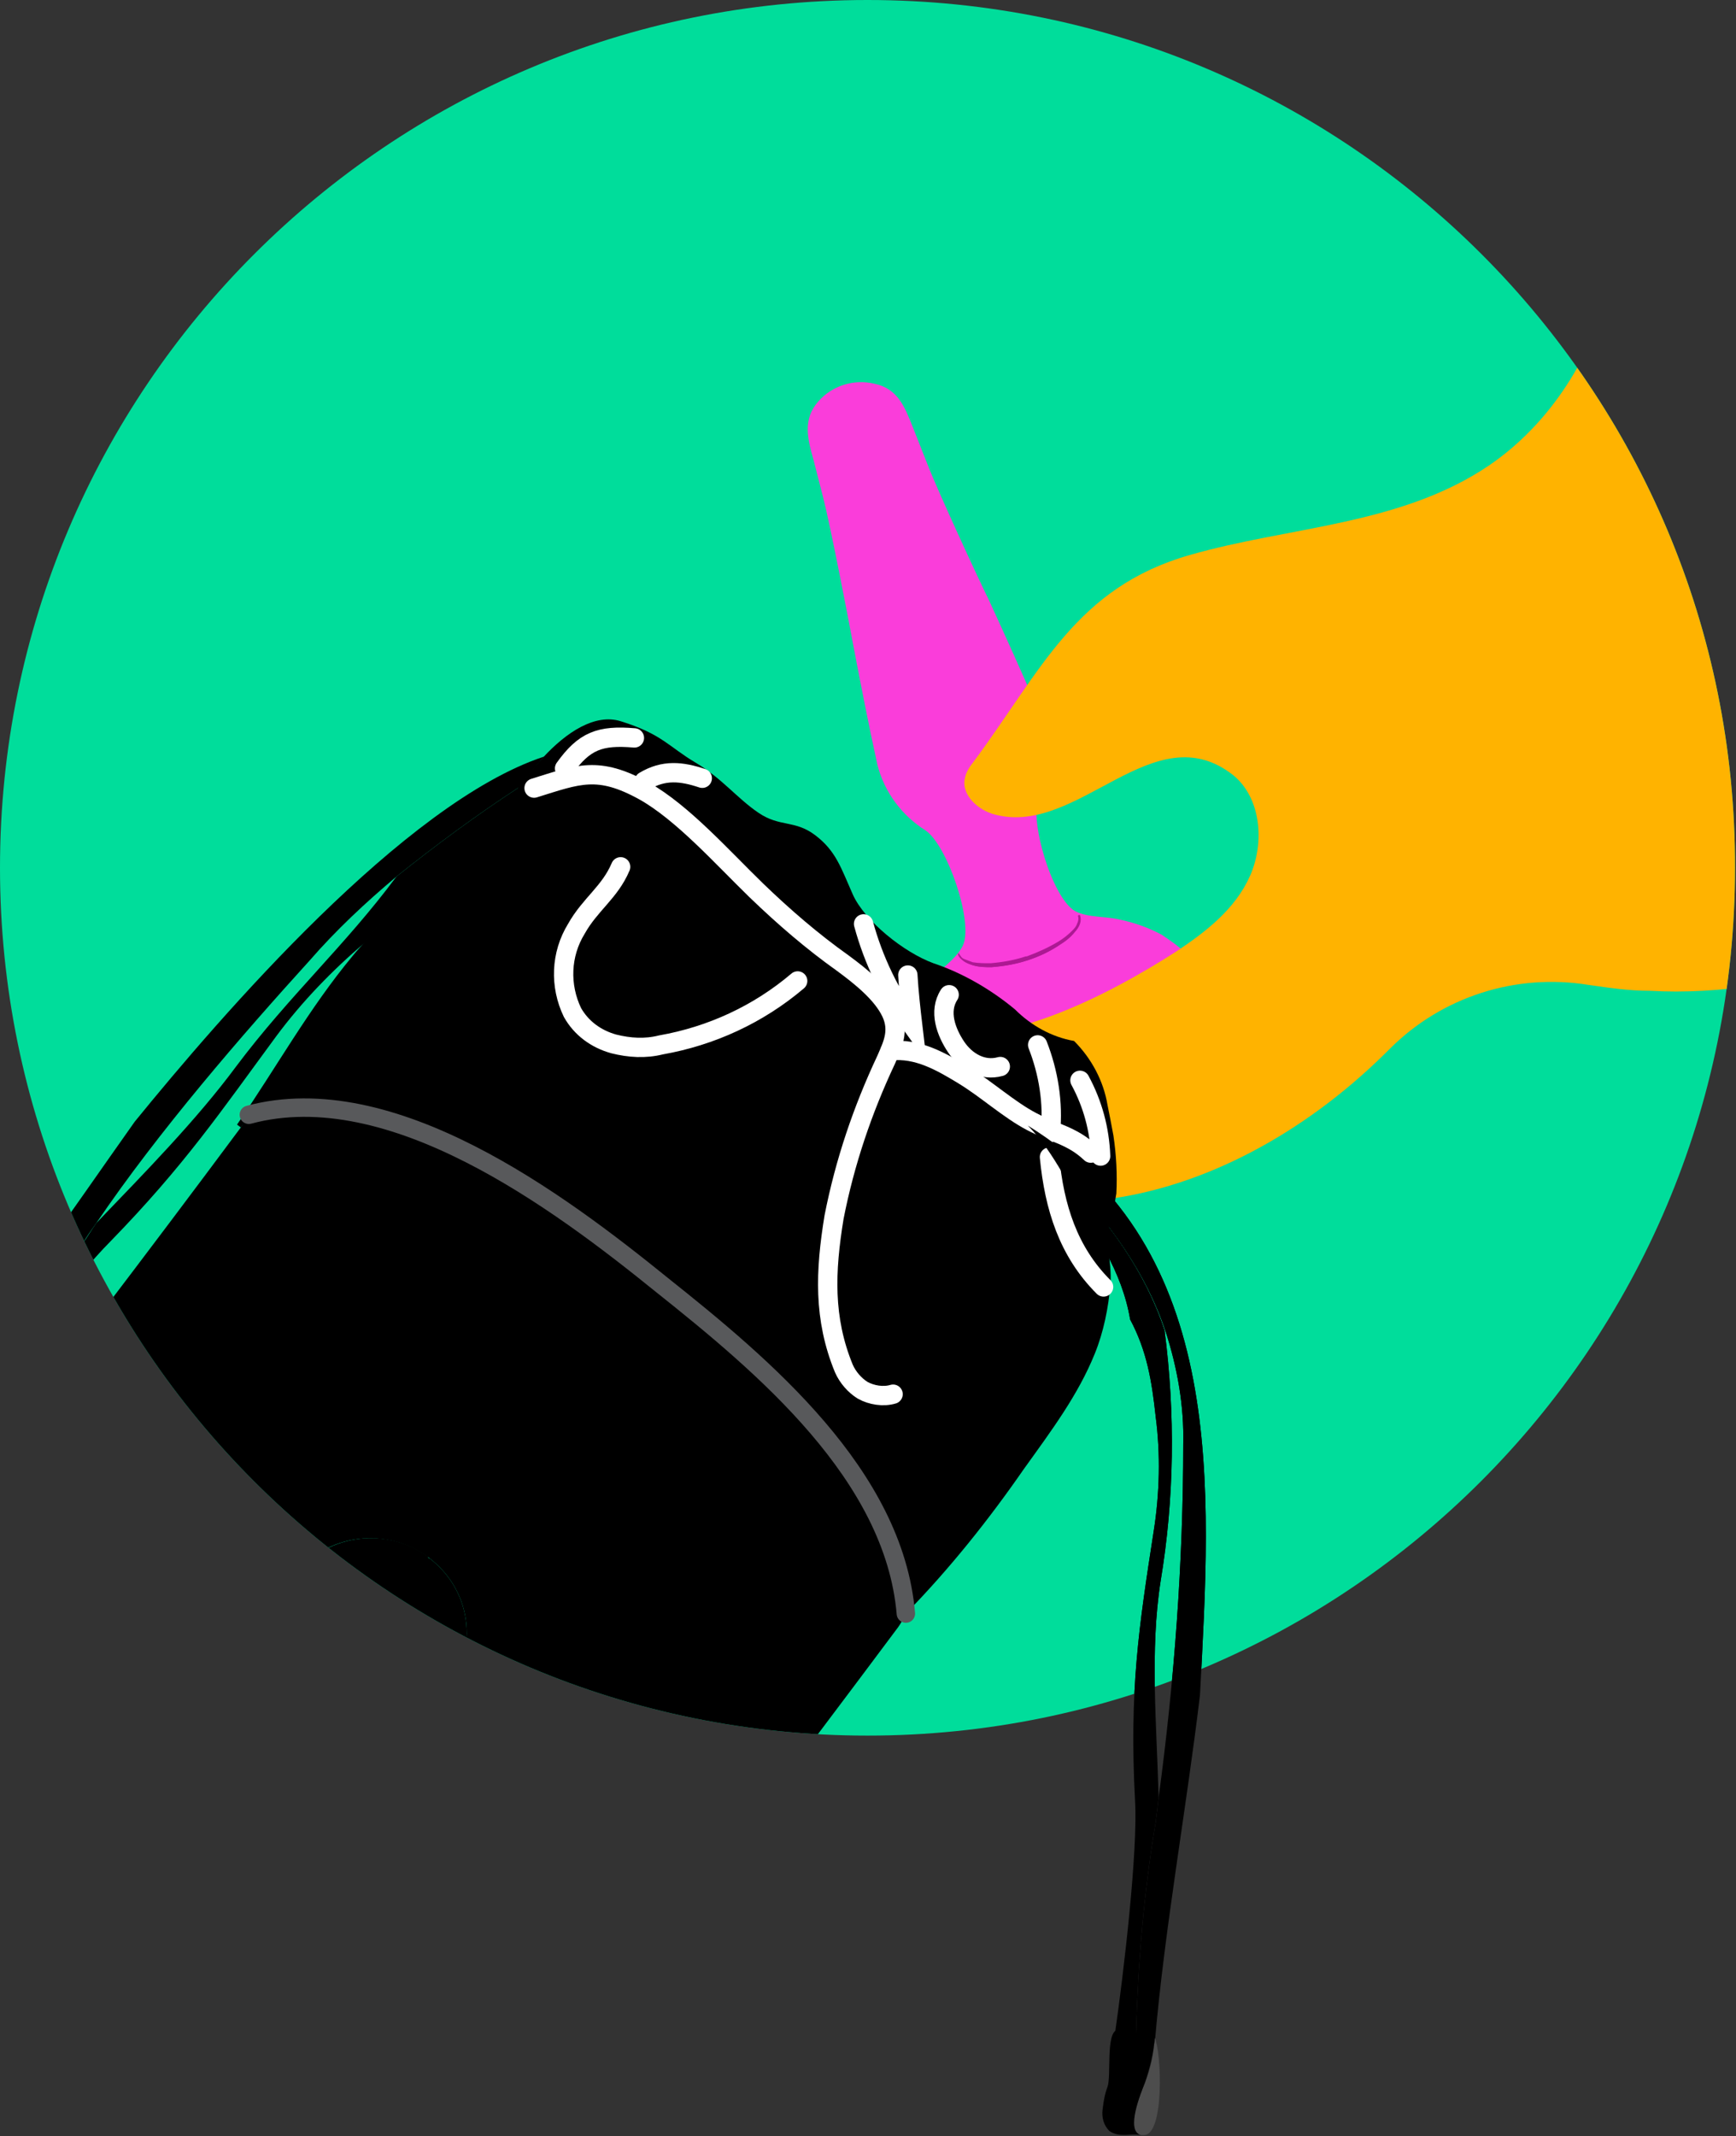
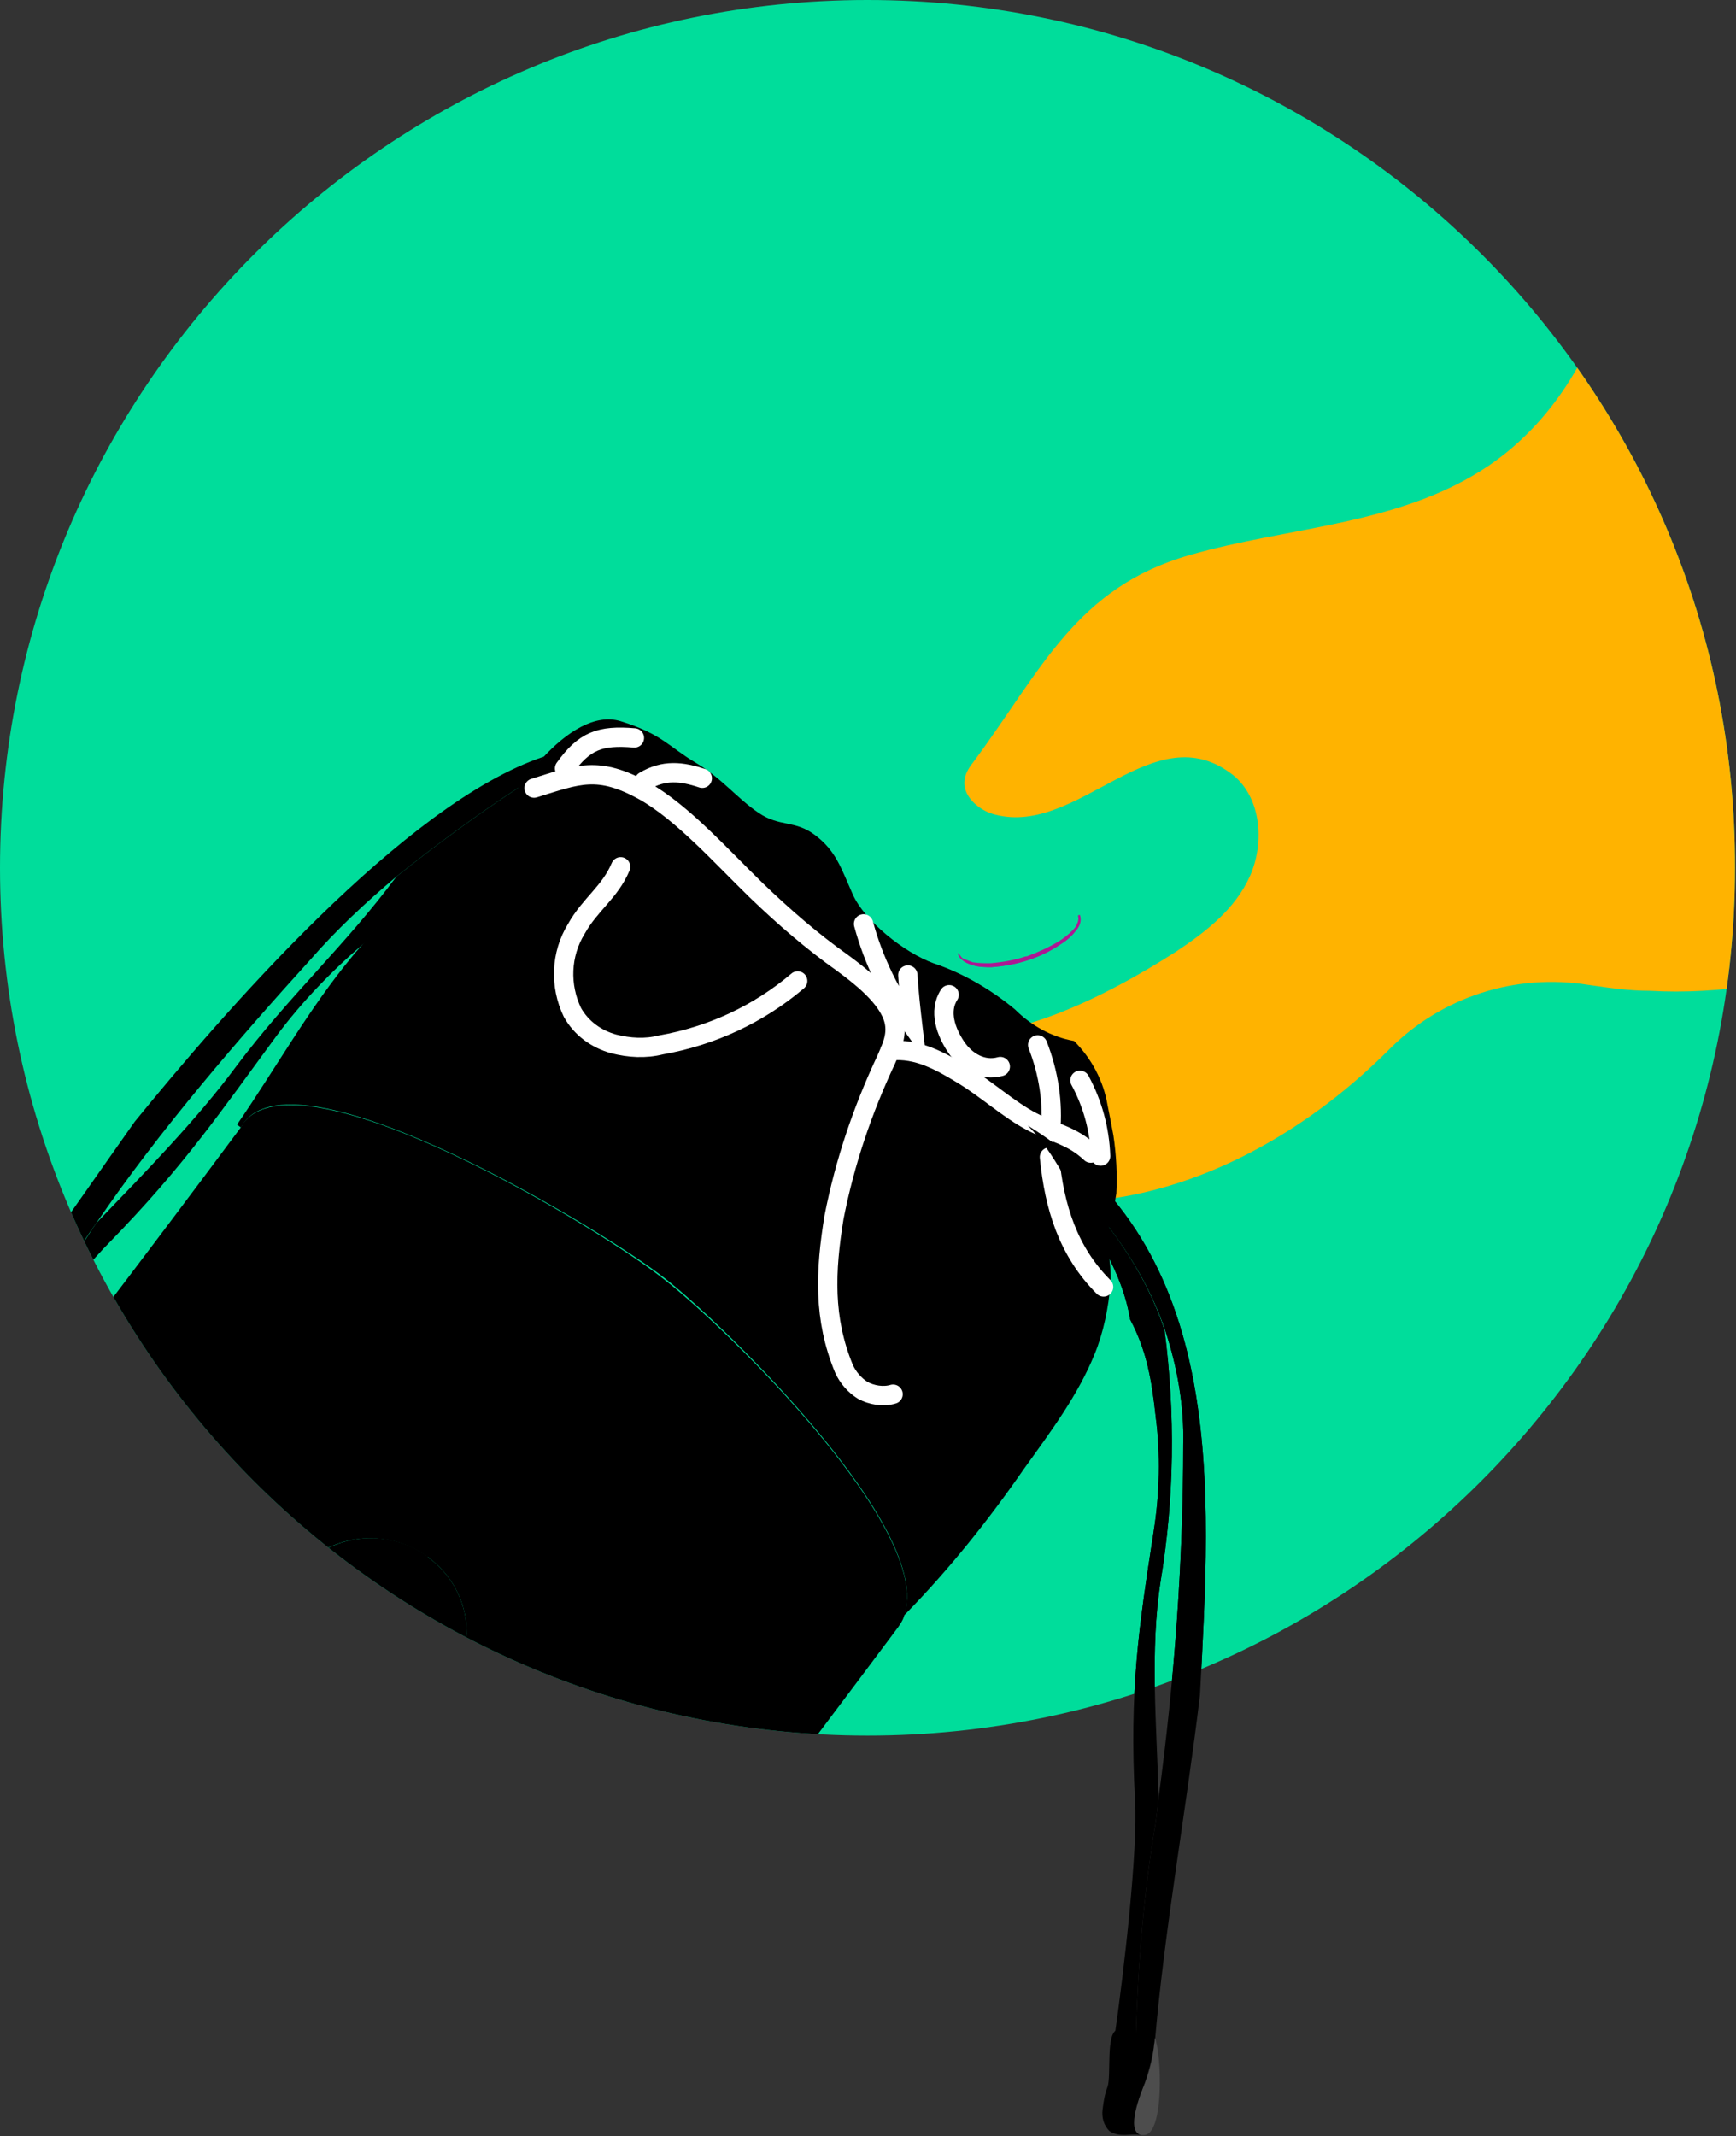
<svg xmlns="http://www.w3.org/2000/svg" xmlns:xlink="http://www.w3.org/1999/xlink" version="1.1" id="c_1" x="0px" y="0px" viewBox="0 0 176.5 217.1" style="enable-background:new 0 0 176.5 217.1;" xml:space="preserve">
  <rect x="0" y="0" width="176.5" height="217.1" fill="#333333" stroke="none" />
  <style type="text/css">
	.st0{clip-path:url(#SVGID_00000158020710852795416080000008167798442159929771_);}
	.st1{fill:#00DD9B;}
	.st2{fill:#FA3DDA;}
	.st3{fill:#AC1993;}
	.st4{fill:#FFB300;}
	.st5{fill:#4D4D4D;}
	.st6{fill:none;stroke:#FFFFFF;stroke-width:1.966;stroke-linecap:round;}
	.st7{fill:none;stroke:#58595B;stroke-width:1.873;stroke-linecap:round;}
</style>
  <g>
    <defs>
      <path id="SVGID_1_" d="M0,88.2c0,48.7,39.5,88.2,88.2,88.2s88.2-39.5,88.2-88.2C176.5,39.5,137,0,88.2,0C39.5,0,0,39.5,0,88.2" />
    </defs>
    <clipPath id="SVGID_00000103226295055940379600000013762724778959372696_">
      <use xlink:href="#SVGID_1_" style="overflow:visible;" />
    </clipPath>
    <g id="Group_716" style="clip-path:url(#SVGID_00000103226295055940379600000013762724778959372696_);">
      <path id="Path_1085" class="st1" d="M176.5,88.2c0,48.7-39.5,88.2-88.2,88.2C39.5,176.5,0,137,0,88.2C0,39.5,39.5,0,88.2,0    c0,0,0,0,0,0C137,0,176.5,39.5,176.5,88.2" />
-       <path id="Path_1086" class="st2" d="M121.4,98.2c0-0.1-0.4-0.6-0.5-0.8c-0.3-0.4-0.6-0.8-1-1.1c-0.6-0.5-1.2-0.9-1.8-1.3    c-1.3-0.7-2.7-1.2-4.1-1.5c-1.5-0.4-3.4-0.2-4.7-0.9c-2.3-1.3-4.7-9.2-3.7-11.7c1.1-2.7,1.2-5.7,0.1-8.4    c-1.7-3.9-3.4-7.7-5.2-11.6c-1-2-5.2-11.1-6.2-13.7l-1.5-3.8c-0.8-2-1.5-3.9-3.9-4.4c-2.1-0.5-4.3,0.2-5.7,1.8    c-1.6,1.8-1.1,3.8-0.5,5.9l1,3.9c0.7,2.7,2.6,12.5,3,14.7c0.8,4.2,1.6,8.3,2.5,12.4c0.7,2.8,2.5,5.2,4.9,6.7    c2.2,1.5,4.9,9.3,3.8,11.7c-0.7,1.4-2.3,2.4-3.3,3.5c-1,1.1-1.8,2.3-2.4,3.6c-0.3,0.7-0.6,1.4-0.7,2.1c-0.1,0.5-0.2,1-0.2,1.5    c0,0.2,0,0.8,0,0.9c0,0.2,0.1,0.4,0.1,0.6c0.1,0.6,0.7,1,1.3,0.9c0,0,0.1,0,0.1,0l14.2-4.6l14.2-4.6c0.6-0.2,0.9-0.8,0.7-1.4    c0,0,0-0.1,0-0.1C121.6,98.5,121.6,98.3,121.4,98.2" />
      <path id="Path_1087" class="st3" d="M97.6,97c0.1,0.3,0.3,0.5,0.6,0.6c0.3,0.1,0.5,0.2,0.8,0.3c0.6,0.1,1.2,0.1,1.8,0.1    c2.5-0.2,4.8-1,6.9-2.2c0.5-0.3,1-0.7,1.4-1.1c0.2-0.2,0.4-0.5,0.5-0.7c0.1-0.3,0.2-0.6,0.1-0.9c0.1,0.3,0.1,0.6,0,0.9    c-0.1,0.3-0.3,0.5-0.5,0.8c-0.4,0.5-0.9,0.9-1.4,1.2c-2.1,1.4-4.5,2.1-7,2.3c-0.6,0-1.2,0-1.9-0.2c-0.3-0.1-0.6-0.2-0.9-0.4    C97.8,97.5,97.6,97.3,97.6,97" />
      <path id="Path_1088" class="st3" d="M104.5,97.6c-1.2,0.4-2.4,0.6-3.7,0.7c-0.6,0-1.3,0-1.9-0.2c-0.3-0.1-0.6-0.2-0.9-0.4    c-0.3-0.2-0.5-0.4-0.6-0.7c0,0,0-0.1,0-0.1l0,0c0,0,0.1,0,0.1,0c0.1,0.3,0.3,0.5,0.6,0.6c0.3,0.1,0.5,0.2,0.8,0.3    c0.6,0.1,1.2,0.1,1.8,0.1c1.2-0.1,2.4-0.3,3.6-0.7l0.1,0c1.1-0.4,2.2-0.9,3.2-1.5c0.5-0.3,1-0.7,1.4-1.1c0.2-0.2,0.4-0.4,0.5-0.7    c0.1-0.2,0.2-0.5,0.1-0.8c0,0,0-0.1,0.1-0.1l0,0c0,0,0.1,0,0.1,0c0,0,0,0,0,0c0.1,0.3,0.1,0.6,0,0.9c-0.1,0.3-0.3,0.6-0.5,0.8    c-0.4,0.5-0.9,0.9-1.4,1.2C106.8,96.7,105.7,97.2,104.5,97.6 M99.8,98.1c0.3,0,0.7,0,1,0c2.5-0.1,4.9-0.9,7-2.3    c0.3-0.2,0.5-0.4,0.8-0.6c-0.3,0.2-0.5,0.4-0.8,0.6c-1,0.6-2.1,1.1-3.3,1.5l-0.2,0.1c-1.1,0.4-2.3,0.6-3.5,0.7    C100.5,98.1,100.2,98.1,99.8,98.1" />
      <path id="Path_1089" class="st4" d="M216.9-52.6c-4.5-7.5-9.6-14.7-15.1-21.6c-4.2-1-8.6-1.2-12.8-0.5    c-24.2,3.6-45.3,23.3-50.3,47.3l-0.5,0.7c0.9,0.6,1.8,1.3,2.7,1.9c15.8,11.7,28.1,33.2,23,53.2c-1.9,7.7-6.2,14.6-12.5,18.9    c-9,6.1-20.3,6.2-30.4,9.1c-11.6,3.3-15.1,11.7-22,21c-0.4,0.5-0.8,1.1-0.9,1.7c-0.4,1.7,1.4,3.3,3.1,3.7    c8.5,2.2,16.1-10.4,24.2-4c2.8,2.3,3.2,6.8,1.7,10.2s-4.5,5.7-7.5,7.7c-6.7,4.3-18.4,10.6-26.5,7.8c-2.3-0.8-4.5-2.1-6.9-2.3    s-5.2,0.9-5.9,3.3s1.2,4.8,3,6.5c18.3,17.4,42.2,10.5,58-5.4c5.3-5.3,12.8-7.7,20.2-6.5c2.1,0.3,4.1,0.6,6.2,0.6    c1.8,0.1,3.6,0.1,5.4,0c1.9-0.1,3.8-0.3,5.7-0.6c23.8-3.9,46.2-22.6,55-46.6C246.2,18.9,235.9-21,216.9-52.6" />
      <path id="Path_1090" class="st5" d="M118.7,207.6c1.2,2.6,1.8,17.8-2,17.8c-0.2,0-0.3,0-0.5,0c-3-0.6,0-7.7,0.7-9.5    C117.5,214,118.8,209.9,118.7,207.6" />
      <path id="Path_1091" d="M115.5,206.7c0.7,0.2,1.4,0.4,2,0.6c0.4,0.1,0.8,0.2,1.2,0.2v0.1c0.1,2.3-1.2,6.4-1.9,8.3    c-0.7,1.8-3.7,8.9-0.7,9.5l-0.1,0.5c-2.1-0.3-3.7,0-5.7-1.3c-1.1-0.7-1.3-2.3-1.2-4c0.1-1.4,0.4-2.8,0.9-4.1    c0.7-2-0.3-9.8,1.9-10.4c0.5-0.1,0.9-0.1,1.4,0C114.1,206.2,114.8,206.4,115.5,206.7" />
      <path id="Path_1092" d="M118.5,135.3c-2-6-5.7-11.1-10.5-16.1c-1-1.7-2.1-3.4-3.5-4.8c20.4,12.6,18.6,36.9,17.5,57.9    c-1.4,11.7-3.4,23.3-4.5,35c-0.7-0.2-1.3-0.4-2-0.6c0.2-7.2,0.8-14.4,2-21.5c0.1-0.8,0.2-1.6,0.3-2.5c1.6-11.9,2.5-23.9,2.5-35.9    C120.4,142.9,119.7,139,118.5,135.3" />
      <path id="Path_1093" d="M117.8,182.7c-0.1,0.8-0.2,1.7-0.3,2.5c-1.2,7.1-1.8,14.3-2,21.5c-0.7-0.3-1.5-0.4-2.2-0.6    c1-6.9,2.4-18.2,2.1-23.1c-0.6-11.2,0.4-17.7,1.9-27.4c0.6-3.8,0.7-7.8,0.2-11.6c-0.4-3.7-0.9-6.7-2.6-9.9    c-0.4-2.4-1.3-4.7-2.5-6.9c-1.2-2.1-3.1-3.4-3.8-6.3c-0.2-0.6-0.4-1.2-0.7-1.8c4.8,5,8.5,10.1,10.5,16.1c1.1,8.5,1,17.1-0.4,25.5    C116.9,167.7,117.6,175.3,117.8,182.7" />
      <path id="Path_1094" d="M113.2,115.4c0.3,2,0.4,4,0.3,5.9c-0.1,0.6-0.2,1.3-0.4,1.9c-1,2.8,0,4.9-0.2,7.3    c-0.2,2.4-0.7,4.9-1.6,7.1c-1.7,4.2-4.4,7.8-7.2,11.7c-3.6,5.2-7.6,10.2-12,14.7c-0.1,0.1-0.1,0.1-0.2,0.2    c3.2-8.6-18.1-29.4-24.2-34.2c-6.3-5-37.2-23.6-42.9-15.9c-0.1,0.2-0.2,0.3-0.3,0.5l-0.4-0.3c4-5.8,7.3-11.8,11.8-17.2    c0.4-0.5,0.8-0.9,1.2-1.4c4.1-5,8.1-10.2,14.1-13.4c0.4-0.8,1-1.6,1.6-2.4c0.7-1,1.6-2,2.4-2.9c2.4-2.6,5.3-4.5,7.9-3.7    c4.2,1.3,4.9,2.6,7.6,4.2s4.2,3.6,6.4,5.1s3.7,0.7,5.8,2.3s2.6,3.3,3.8,6s5.2,5.9,8.2,7c3,1,5.9,2.7,8.3,4.7    c1.6,1.6,3.7,2.8,6,3.2c1.8,1.8,3,4.1,3.4,6.5C112.8,113.3,113,114.3,113.2,115.4" />
      <path id="Path_1095" d="M91.9,164.3c-0.1,0.4-0.4,0.8-0.6,1.1c-10.6,14.2-21.2,28.1-31.7,41.8C32.7,242.5,6,276.6-21.9,312.4    c-6,7.6-35-10.9-41.1-15.6s-31.3-27.8-25.5-35.6C-51.1,211-13,165,24.4,114.7c0.1-0.1,0.2-0.3,0.3-0.5    c5.8-7.8,36.6,10.8,42.9,15.9C73.8,134.9,95.1,155.7,91.9,164.3 M45.2,172.4c3.4-4.4,3-10.5-1.5-14c-4.3-3.3-10.5-2.6-13.9,1.8    c-0.1,0.1-0.1,0.2-0.2,0.2c-3.4,4.2-2.8,10.4,1.4,13.8c4.2,3.4,10.4,2.8,13.8-1.4C45,172.7,45.1,172.6,45.2,172.4" />
      <path id="Path_1096" d="M43.7,158.4c4.5,3.5,4.9,9.6,1.5,14c-3.2,4.4-9.4,5.3-13.7,2.1c-4.4-3.2-5.3-9.4-2.1-13.7    c0.1-0.1,0.2-0.3,0.3-0.4c3.2-4.4,9.4-5.4,13.8-2.2C43.5,158.3,43.6,158.4,43.7,158.4" />
      <path id="Path_1097" d="M52.8,80c-0.6,0.8-1.1,1.7-1.6,2.4c-6,3.2-10,8.4-14.1,13.4c-3.3,2.8-6.4,6-9,9.5    c-5.6,7.6-9.3,13.1-16.9,20.9c-3.4,3.4-10.4,12.5-14.5,18.1c-0.6-0.4-1.3-0.8-2-1.1c5-5.2,9.6-10.9,13.7-16.8    c0.5-0.7,0.9-1.4,1.4-2.1c5-5.2,10.2-10.5,14.2-15.9c5.4-7.2,11.1-12.3,16.3-19.3l0,0C44.3,85.9,48.5,82.8,52.8,80" />
      <path id="Path_1098" d="M9.8,124.3c-0.5,0.7-1,1.4-1.4,2.1c-4.1,6-8.7,11.6-13.7,16.8l0,0c-0.6-0.3-1.3-0.6-1.9-1    c7.6-8.9,14.1-18.6,20.9-28.2c8.8-10.8,27.4-32.4,41.6-37.1C54.4,78,53.5,79,52.8,80c-4.3,2.8-8.5,5.9-12.5,9.1    c-3.1,2.6-6.1,5.4-8.8,8.5C24.6,105.2,16.1,115,9.8,124.3" />
      <path id="Path_1099" class="st6" d="M54.3,80.1c4.5-1.4,6.5-2.3,11.2,0.3c3.9,2.2,7.9,6.7,11.4,10.1c2.8,2.7,5.7,5.2,8.8,7.4    c1.9,1.4,4,3.1,4.9,5s0.1,3.4-0.5,4.8c-2.4,5.1-4.2,10.4-5.3,16c-0.9,5.5-1.1,10.3,1,15.4c0.4,0.9,1.1,1.7,1.9,2.2    c0.9,0.5,2.1,0.7,3.1,0.4" />
      <path id="Path_1100" class="st6" d="M90.5,106.8c2.8-0.3,5.2,1.1,7.5,2.5s4.6,3.5,6.9,4.7s4.1,1.4,6,3.2" />
      <path id="Path_1101" class="st6" d="M57.4,78.1c2-2.8,3.6-3.4,7.1-3.1" />
      <path id="Path_1102" class="st6" d="M65.5,79.4c2-1.2,3.8-1,5.9-0.3" />
      <path id="Path_1103" class="st6" d="M87.8,93.9c1,3.7,2.7,7.2,5,10.4c-0.2-1.7-0.4-3.5-0.5-5.2" />
      <path id="Path_1104" class="st6" d="M96.5,101.1c-1.1,1.7-0.3,3.8,0.7,5.3s2.7,2.5,4.5,2" />
      <path id="Path_1105" class="st6" d="M105.5,106.2c1.1,2.8,1.6,5.9,1.3,8.9" />
      <path id="Path_1106" class="st6" d="M109.8,109.8c1.3,2.4,2,5,2.1,7.7" />
      <path id="Path_1107" class="st6" d="M106.7,117.6c0.5,5.1,1.9,9.6,5.5,13.2" />
-       <path id="Path_1108" class="st7" d="M92.1,164c-1.2-14.1-14.5-25.2-24.8-33.4c-10.5-8.5-27.5-21.2-42-17.3" />
      <path id="Path_1109" class="st6" d="M63.1,88.1c-1.1,2.6-3.1,3.8-4.5,6.3c-1.6,2.6-1.7,5.8-0.4,8.5c0.9,1.6,2.4,2.7,4.2,3.2    c1.6,0.4,3.2,0.5,4.8,0.1c5.1-0.9,9.9-3.1,13.9-6.5" />
    </g>
  </g>
  <path id="Path_1111" d="M118.5,135.3c-2-6-5.7-11.1-10.5-16.1c-1-1.7-2.1-3.4-3.5-4.8c20.4,12.6,18.6,36.9,17.5,57.9  c-1.4,11.7-3.6,23.7-4.6,35.4c-0.7-0.2-1.2-0.7-1.9-1c0.2-7.2,0.8-14.4,2-21.5c0.1-0.8,0.2-1.6,0.3-2.5c1.6-11.9,2.5-23.9,2.5-35.9  C120.4,142.9,119.7,139,118.5,135.3" />
  <path id="Path_1112" d="M117.8,182.7c-0.1,0.8-0.2,1.7-0.3,2.5c-1.2,7.1-1.8,14.3-2,21.5c-0.8-0.2-1.5,0.5-2.2,0.4  c1-6.9,2.4-19.1,2.1-24.1c-0.6-11.2,0.4-17.7,1.9-27.4c0.6-3.8,0.7-7.8,0.2-11.6c-0.4-3.7-0.9-6.7-2.6-9.9c-0.4-2.4-1.3-4.7-2.5-6.9  c-1.2-2.1-3.1-3.4-3.8-6.3c-0.2-0.6-0.4-1.2-0.7-1.8c4.8,5,8.5,10.1,10.5,16.1c1.1,8.5,1,17.1-0.4,25.5  C116.9,167.7,117.6,175.3,117.8,182.7" />
  <path id="Path_1113" class="st5" d="M117.4,207.1c0.7,1.5,1,9.9-1.1,9.9c-0.1,0-0.2,0-0.3,0c-1.7-0.3,0-4.3,0.4-5.3  C117,210.3,117.3,208.7,117.4,207.1" />
  <path id="Path_1114" d="M115.6,206.6c0.4,0.1,0.8,0.2,1.1,0.3c0.2,0.1,0.4,0.1,0.7,0.1v0.1c-0.1,1.6-0.5,3.1-1,4.6  c-0.4,1-2,4.9-0.4,5.3c-1.1-0.2-2.1,0.3-3.2-0.4c-0.6-0.6-0.8-1.4-0.7-2.2c0.1-0.8,0.2-1.5,0.5-2.3c0.4-1.1-0.2-5.5,1-5.8  c0.3-0.1,0.5-0.1,0.8,0C114.8,206.4,115.3,206.5,115.6,206.6" />
</svg>